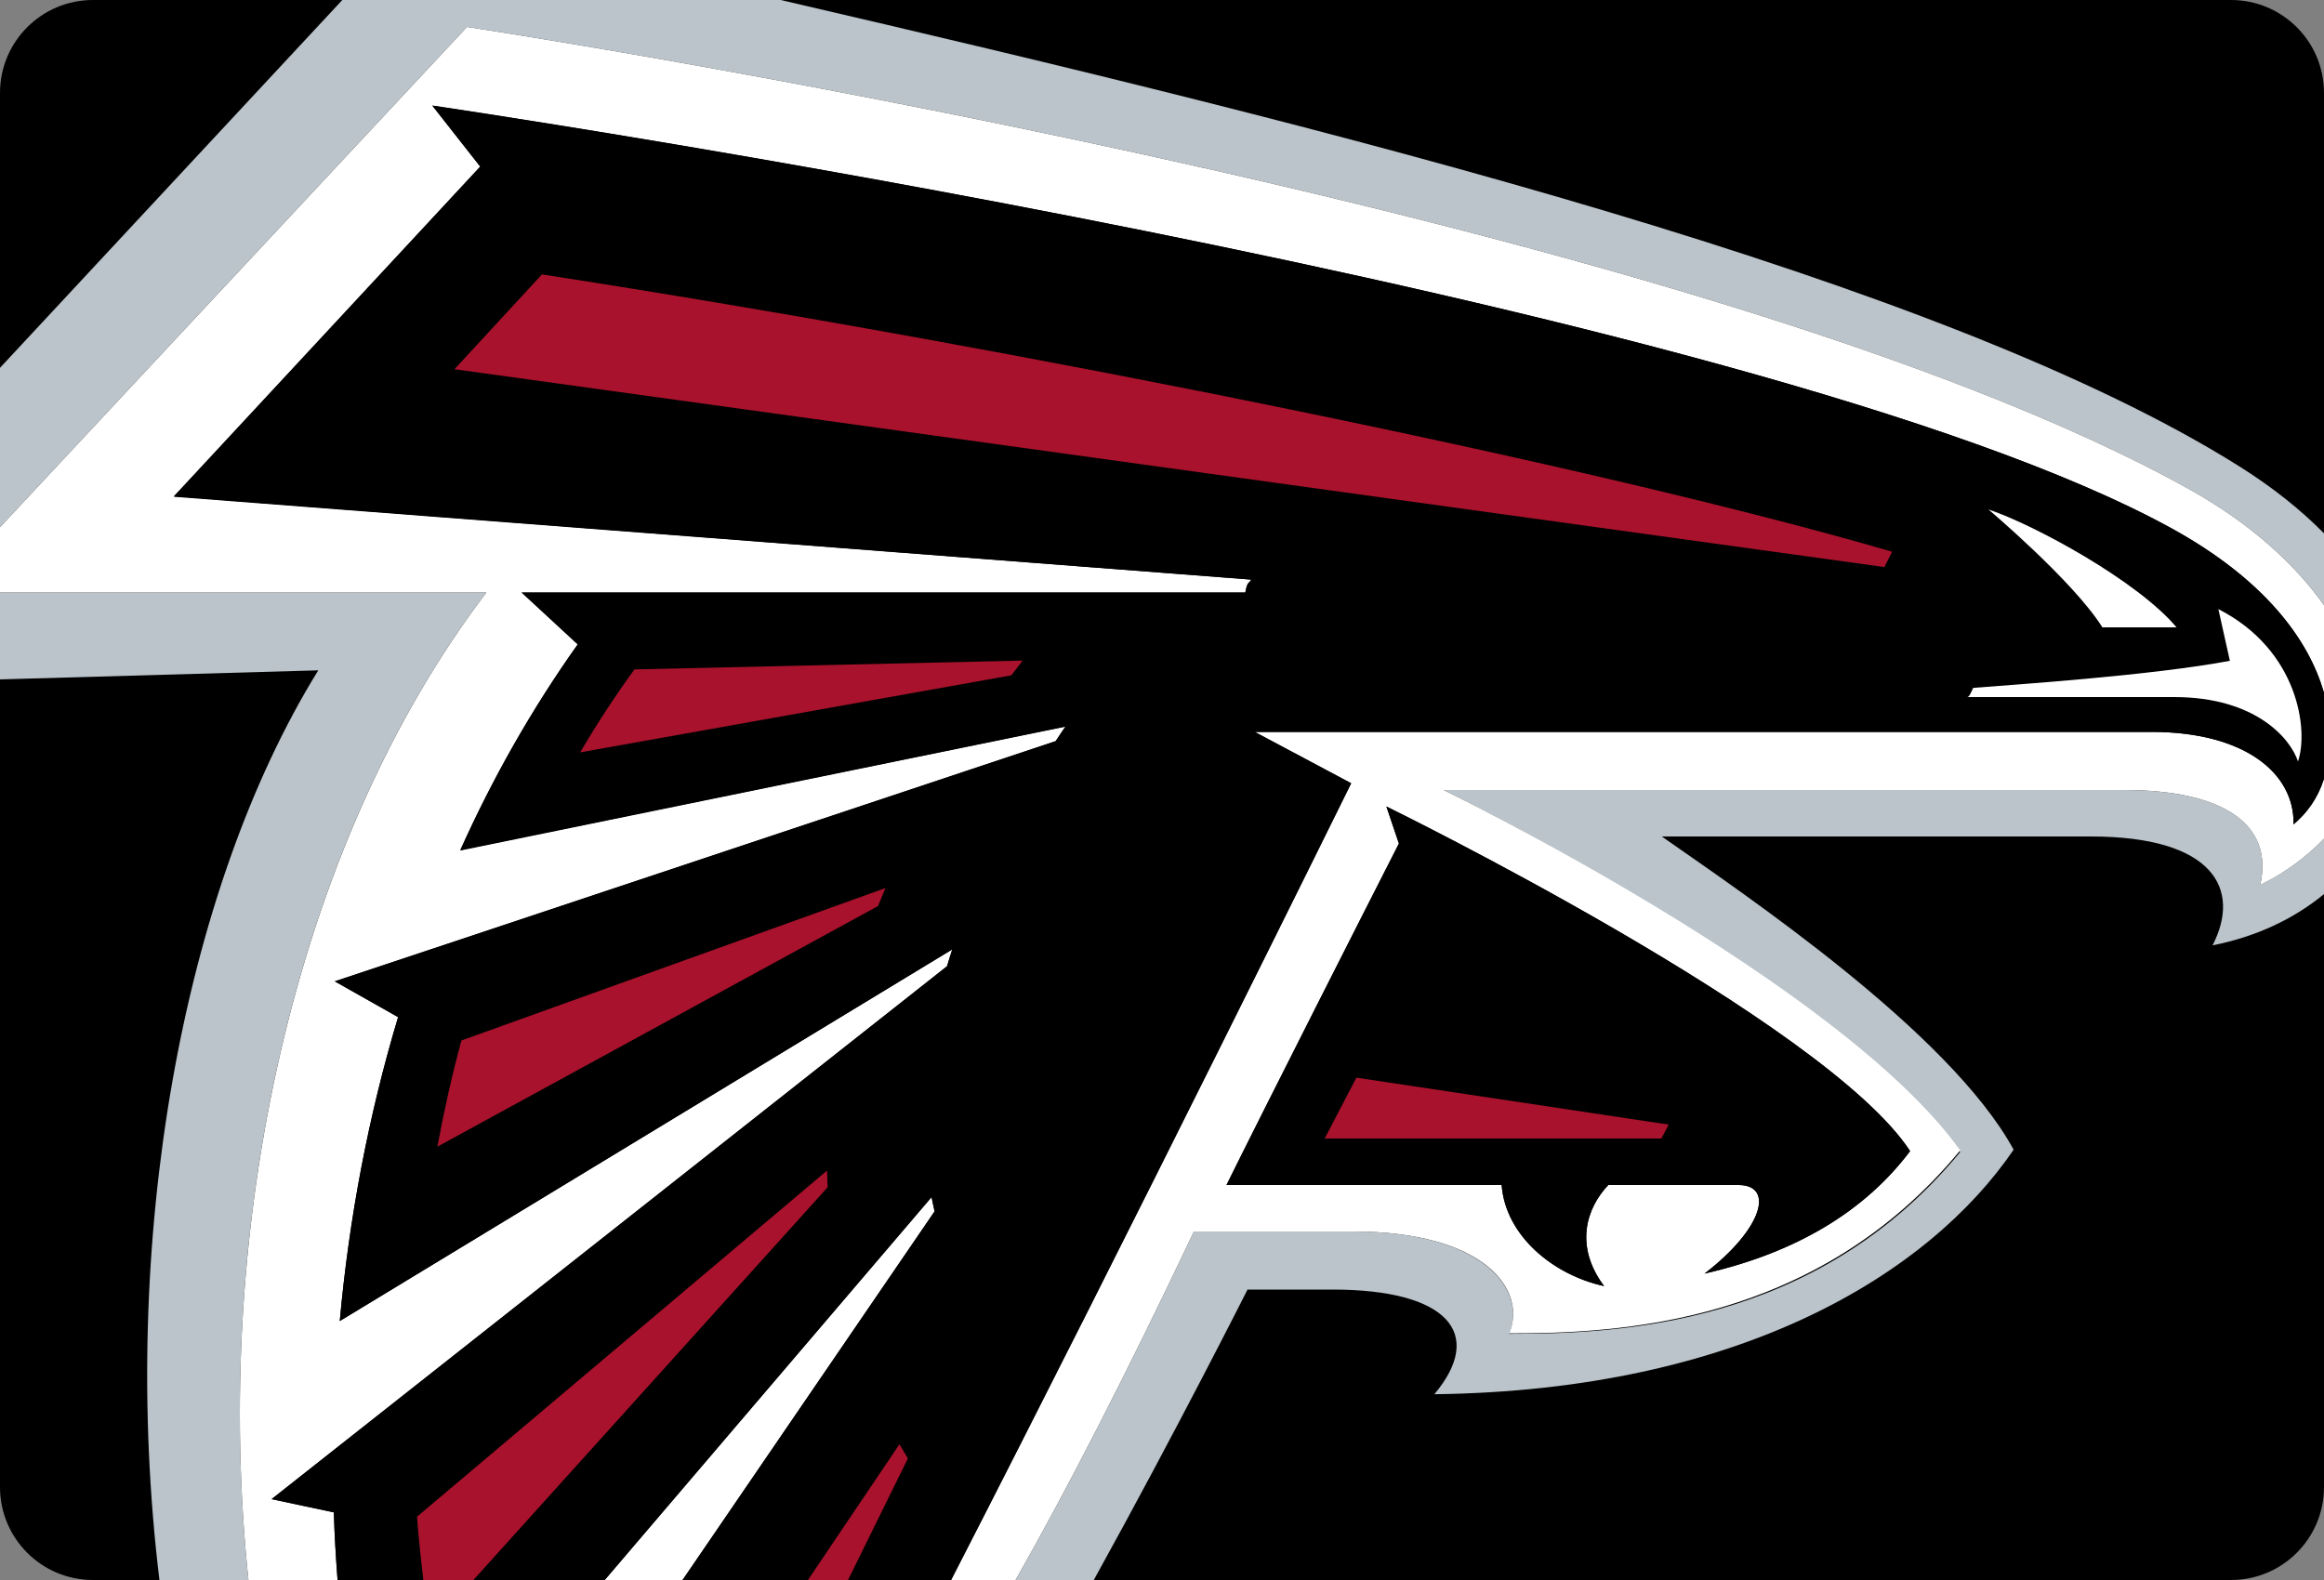
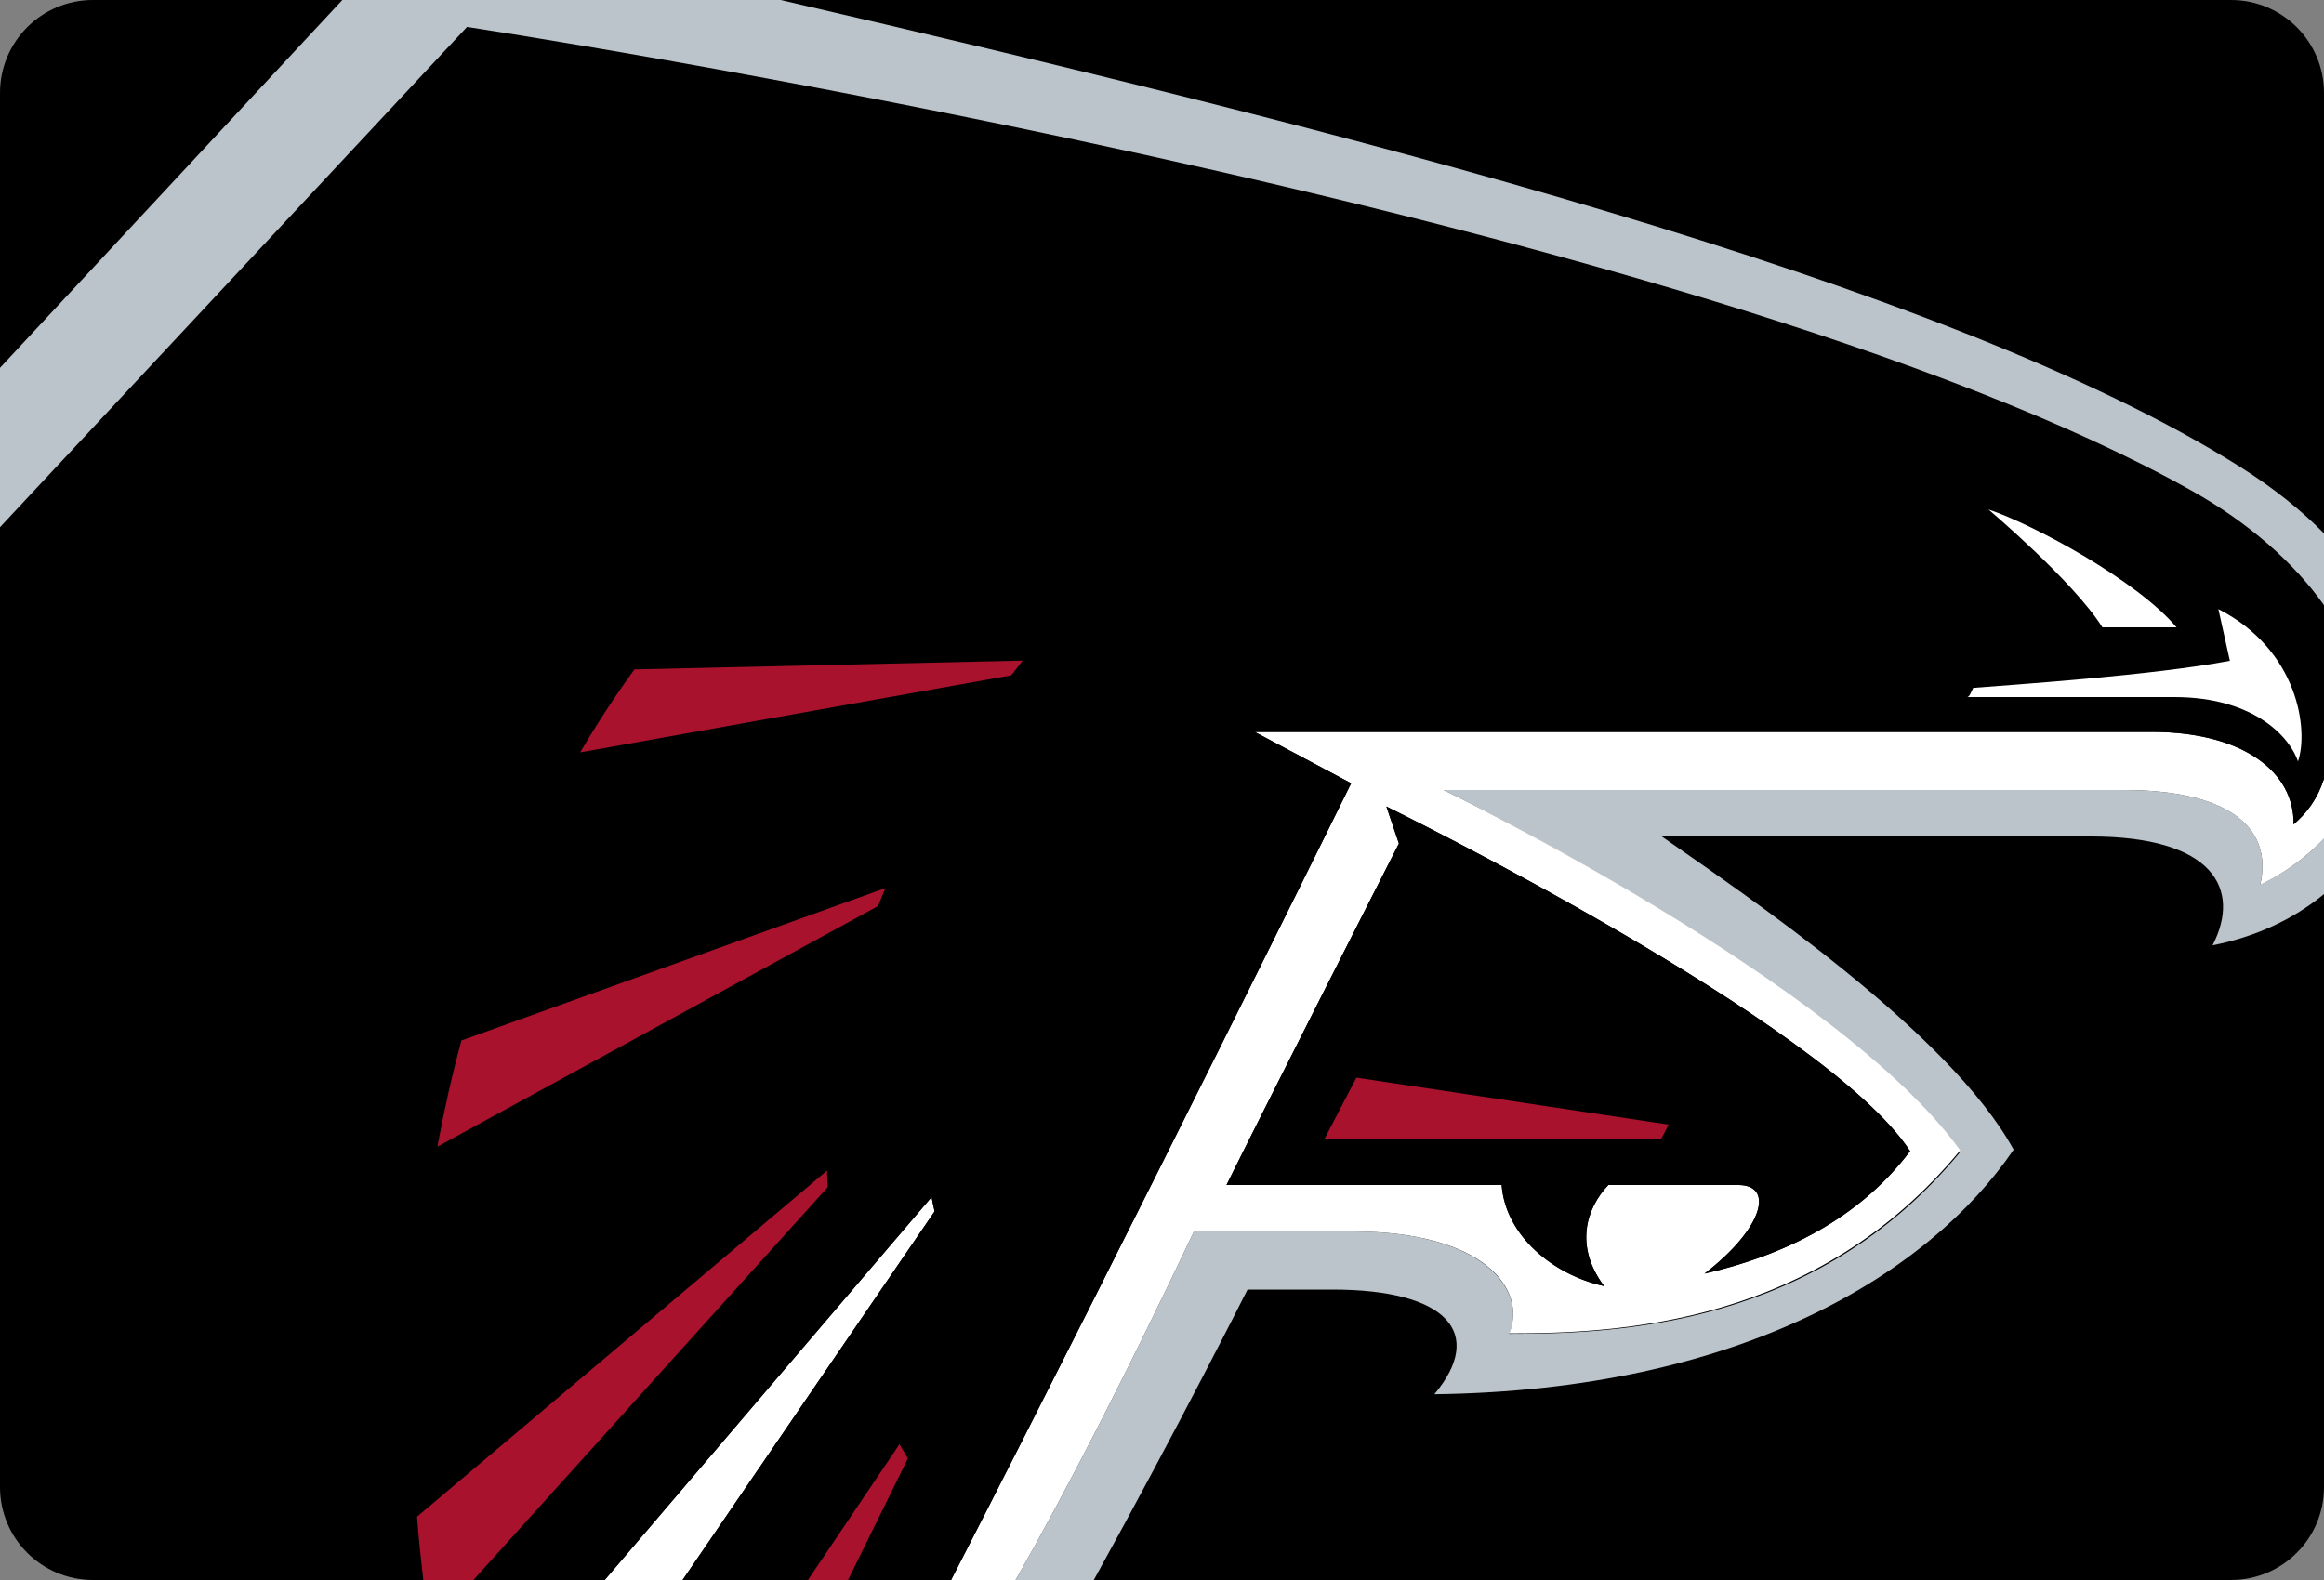
<svg xmlns="http://www.w3.org/2000/svg" width="200" height="136">
  <rect width="100%" height="100%" fill="#808080" stroke="none" />
  <g class="layer">
    <title>Layer 1</title>
    <path d="m200,128c0,4.42 -3.58,8 -8,8l-184,0c-4.42,0 -8,-3.58 -8,-8l0,-120c0,-4.42 3.58,-8 8,-8l184,0c4.42,0 8,3.58 8,8l0,120z" fill="#000000" id="svg_1" />
    <path d="m200,45.91l0,-37.91c0,-4.42 -3.58,-8 -8,-8l-124.82,0c47.55,11.02 100.06,24.07 125.64,40.21c2.85,1.8 5.23,3.72 7.18,5.7z" fill="none" id="svg_3" />
    <path d="m8,0c-4.42,0 -8,3.58 -8,8l0,23.66l29.46,-31.66l-21.46,0z" fill="none" id="svg_4" />
    <path d="m27.39,57.7l-27.39,0.78l0,69.92c0,4.42 3.58,7.6 8,7.6l5.72,0c-3.51,-29 1.92,-59.31 13.68,-78.3l-0.01,0z" fill="none" id="svg_5" />
    <path d="m190.41,81.37c2.49,-4.83 0.1,-9.37 -10.48,-9.37c-4.34,0 -11.36,0 -36.92,0c7.14,5 24.75,16.86 30.28,26.98c-7.27,10.66 -23.47,20.64 -49.85,20.98c4.39,-5.24 1.13,-8.96 -8.77,-8.96c-8.02,0 -2.4,0 -7.31,0c0,0 -6.04,12 -13.23,25l97.87,0c4.42,0 8,-3.18 8,-7.6l0,-51.44c-2.67,2.2 -5.94,3.69 -9.59,4.41z" fill="none" id="svg_6" />
-     <path d="m41.86,51l-41.86,0l0,7.48l27.39,-0.78c-11.75,18.99 -17.18,49.3 -13.67,78.3l7.66,0c-3.14,-30 3.72,-63 20.48,-85z" fill="#BBC4CA" id="svg_7" />
    <path d="m114.67,111c9.9,0 13.16,3.77 8.77,9.01c26.38,-0.33 42.58,-10.39 49.85,-21.05c-5.53,-10.13 -23.14,-21.96 -30.28,-26.96c25.56,0 32.58,0 36.92,0c10.58,0 12.97,4.54 10.48,9.37c3.65,-0.72 6.92,-2.21 9.59,-4.41l0,-4.77c-1.42,1.48 -3.24,2.87 -5.49,3.97c1.18,-5.18 -3.11,-8.16 -11.72,-8.16c-3.78,0 -58.55,0 -58.55,0s34.13,16.74 44.45,31.16c-12.39,15.03 -29.47,15.65 -38.81,15.65c1.55,-3.71 -2.09,-8.81 -13.44,-8.81c-2.92,0 -13.69,0 -13.69,0c-5.69,12 -10.8,22 -15.35,30l6.73,0c7.19,-13 13.23,-25 13.23,-25c4.91,0 -0.71,0 7.31,0z" fill="#BBC4CA" id="svg_8" />
    <path d="m188.6,42.23c4.97,2.79 8.82,6.22 11.4,9.86l0,-6.18c-1.95,-1.98 -4.33,-3.9 -7.18,-5.7c-25.58,-16.14 -78.09,-29.19 -125.64,-40.21l-37.72,0l-29.46,31.66l0,13.72l40.19,-43.06c0,0 105.72,15.96 148.41,39.91z" fill="#BBC4CA" id="svg_9" />
-     <path d="m23.37,129.04l58.13,-45.87c0.14,-0.49 0.3,-0.97 0.45,-1.45l-52.71,31.99c0.8,-8.82 2.46,-17.65 5.02,-26.16l-5.45,-3.08l62.04,-20.68c0.27,-0.42 0.55,-0.84 0.84,-1.26l-52.08,10.64c2.81,-6.26 6.17,-12.16 10.11,-17.7l-4.83,-4.47l62.28,0c0.17,-1 0.34,-0.77 0.51,-1.11l-92.72,-7.13l26.37,-28.41l-4.12,-5.25c0,0 113.72,16.66 149.62,36.35c7.98,4.38 11.85,9.55 13.17,14.2l0,-7.56c-2.58,-3.64 -6.43,-7.07 -11.39,-9.86c-42.7,-23.95 -148.42,-39.91 -148.42,-39.91l-40.19,43.06l0,5.62l41.86,0c-16.75,22 -23.62,55 -20.48,85l7.67,0c-0.15,-2 -0.26,-3.8 -0.32,-5.82l-5.36,-1.14z" fill="#FFFFFF" id="svg_10" />
    <path d="m116.44,106c11.36,0 14.99,5.06 13.44,8.77c9.35,0 26.42,-0.71 38.81,-15.75c-10.32,-14.41 -44.45,-31.02 -44.45,-31.02s54.77,0 58.55,0c8.6,0 12.9,2.98 11.72,8.17c2.25,-1.1 4.07,-2.5 5.49,-3.98l0,-5.16c-0.55,1.72 -1.48,2.96 -2.62,3.93c0.09,-4.47 -4.3,-7.96 -12.2,-7.96c-6.09,0 -77.17,0 -77.2,0l8.3,4.42c0,0 -19.02,38.58 -34.43,68.58l5.55,0c4.55,-8 9.66,-18 15.35,-30c0,0 10.77,0 13.69,0zm3.95,-33.38l-1.08,-3.2c0,0 37.73,18.46 45.07,29.66c-3.87,5.15 -9.77,8.74 -17.69,10.54c5.06,-3.88 6.02,-7.62 2.91,-7.62c-1.44,0 -6.16,0 -11.19,0c-1.91,2 -2.93,5.27 -0.37,8.7c-4.32,-0.94 -8.48,-4.3 -8.81,-8.7c-9.89,0 -23.68,0 -23.68,0c3.16,-6.4 12.29,-24.4 14.83,-29.38l0.01,0z" fill="#FFFFFF" id="svg_11" />
    <path d="m80.17,103.04l-28.13,32.96l6.7,0l21.69,-31.73c-0.09,-0.44 -0.18,-0.78 -0.26,-1.23z" fill="#FFFFFF" id="svg_12" />
    <path d="m138.05,110.7c-2.57,-3.43 -1.55,-6.7 0.36,-8.7c5.03,0 9.75,0 11.19,0c3.11,0 2.15,3.74 -2.91,7.63c7.92,-1.81 13.82,-5.41 17.69,-10.55c-7.33,-11.2 -45.07,-29.66 -45.07,-29.66l1.08,3.19c-2.55,4.99 -11.68,22.99 -14.84,29.39c0,0 13.79,0 23.68,0c0.33,4.4 4.49,7.76 8.82,8.7zm-21.33,-17.91l26.88,3.98c-0.2,0.41 -0.41,0.83 -0.63,1.23l-28.97,0l2.72,-5.21z" id="svg_13" />
    <path d="m107.98,63c0.03,0 71.11,0 77.2,0c7.9,0 12.29,3.49 12.2,7.96c1.14,-0.97 2.07,-2.21 2.62,-3.93l0,-7.38c-1.32,-4.65 -5.19,-9.83 -13.17,-14.2c-35.9,-19.7 -149.63,-36.37 -149.63,-36.37l4.13,5.25l-26.37,28.39l92.72,7.17c-0.17,0.34 -0.34,0.11 -0.51,1.11l-62.28,0l4.83,4.46c-3.94,5.55 -7.3,11.49 -10.11,17.75l52.08,-10.66c-0.29,0.42 -0.57,0.83 -0.84,1.25l-62.04,20.67l5.45,3.08c-2.56,8.52 -4.22,17.34 -5.02,26.16l52.71,-31.99c-0.15,0.48 -0.31,0.96 -0.45,1.45l-58.13,45.87l5.36,1.14c0.06,2.02 0.17,3.82 0.32,5.82l7.38,0c-0.22,-2 -0.41,-3.55 -0.54,-5.45l35.28,-29.89c0.02,0.54 0.04,0.93 0.06,1.47l-30.49,33.87l11.3,0l28.13,-32.96c0.08,0.45 0.17,0.79 0.26,1.23l-21.69,31.73l10.79,0l7.88,-11.69c0.24,0.44 0.48,0.79 0.72,1.23l-5.15,10.46l8.87,0c15.41,-30 34.43,-68.58 34.43,-68.58l-8.3,-4.42zm-20.95,-4.87l-37.1,6.63c1.44,-2.46 3,-4.85 4.67,-7.14l33.41,-0.76c-0.33,0.42 -0.66,0.85 -0.99,1.27l0.01,0zm-11.47,19.86l-37.92,20.71c0.57,-3.08 1.25,-6.13 2.07,-9.14l36.49,-13.12c-0.22,0.52 -0.43,1.03 -0.64,1.55zm111.75,-23.99l-6.38,0c-2.52,-4 -9.81,-10.15 -9.81,-10.15c3.95,1.32 12.83,6.15 16.19,10.15zm-17.5,5.24c3.38,-0.27 15.34,-1.15 22.09,-2.42l-0.99,-4.32c6.92,3.53 7.77,10.37 6.85,13c-0.63,-1.92 -3.6,-5.5 -10.66,-5.5c-5.87,0 -14.92,0 -17.79,0c0.17,0 0.34,-0.42 0.5,-0.76zm-130.7,-27.46l7.53,-8.16c41.45,6.41 91.02,16.53 116.19,23.87c-0.21,0.43 -0.44,0.87 -0.66,1.31l-123.06,-17.02z" fill="black" id="svg_14" />
    <path d="m197.76,65.54c0.92,-2.64 0.07,-9.58 -6.85,-13.11l0.99,4.45c-6.75,1.27 -18.71,2.06 -22.09,2.33c-0.16,0.33 -0.33,0.79 -0.51,0.79c2.88,0 11.92,0 17.8,0c7.06,0 10.03,3.61 10.66,5.54z" fill="#FFFFFF" id="svg_15" />
    <path d="m180.93,54l6.38,0c-3.36,-4 -12.24,-8.83 -16.19,-10.15c0,0 7.29,6.15 9.81,10.15z" fill="#FFFFFF" id="svg_16" />
    <path d="m143.6,96.8l-26.87,-4.04l-2.73,5.24l28.97,0c0.22,-0.4 0.43,-0.79 0.63,-1.2z" fill="#a8122c" id="svg_17" transform="matrix(1 0 0 1 0 0)" />
    <path d="m77.41,124.31l-7.88,11.69l3.45,0l5.15,-10.46c-0.24,-0.44 -0.48,-0.78 -0.72,-1.23z" fill="#a8122c" id="svg_18" />
    <path d="m71.17,100.76l-35.28,29.79c0.13,1.9 0.32,3.45 0.54,5.45l4.31,0l30.49,-33.81c-0.02,-0.55 -0.04,-0.89 -0.06,-1.43z" fill="#a8122c" id="svg_19" transform="matrix(1 0 0 1 0 0)" />
-     <path d="m162.83,47.49c-25.17,-7.34 -74.74,-17.46 -116.19,-23.87l-7.53,8.16l123.06,17.03c0.22,-0.45 0.45,-0.89 0.66,-1.32z" fill="#a8122c" id="svg_20" transform="matrix(1 0 0 1 0 0)" />
    <path d="m37.64,98.7l37.92,-20.71c0.21,-0.52 0.42,-1.03 0.64,-1.55l-36.49,13.12c-0.82,3.01 -1.5,6.06 -2.07,9.14z" fill="#a8122c" id="svg_21" transform="matrix(1 0 0 1 0 0)" />
    <path d="m49.93,64.76l37.1,-6.63c0.32,-0.42 0.65,-0.85 0.98,-1.27l-33.41,0.76c-1.67,2.29 -3.23,4.68 -4.67,7.14z" fill="#a8122c" id="svg_22" transform="matrix(1 0 0 1 0 0)" />
  </g>
</svg>